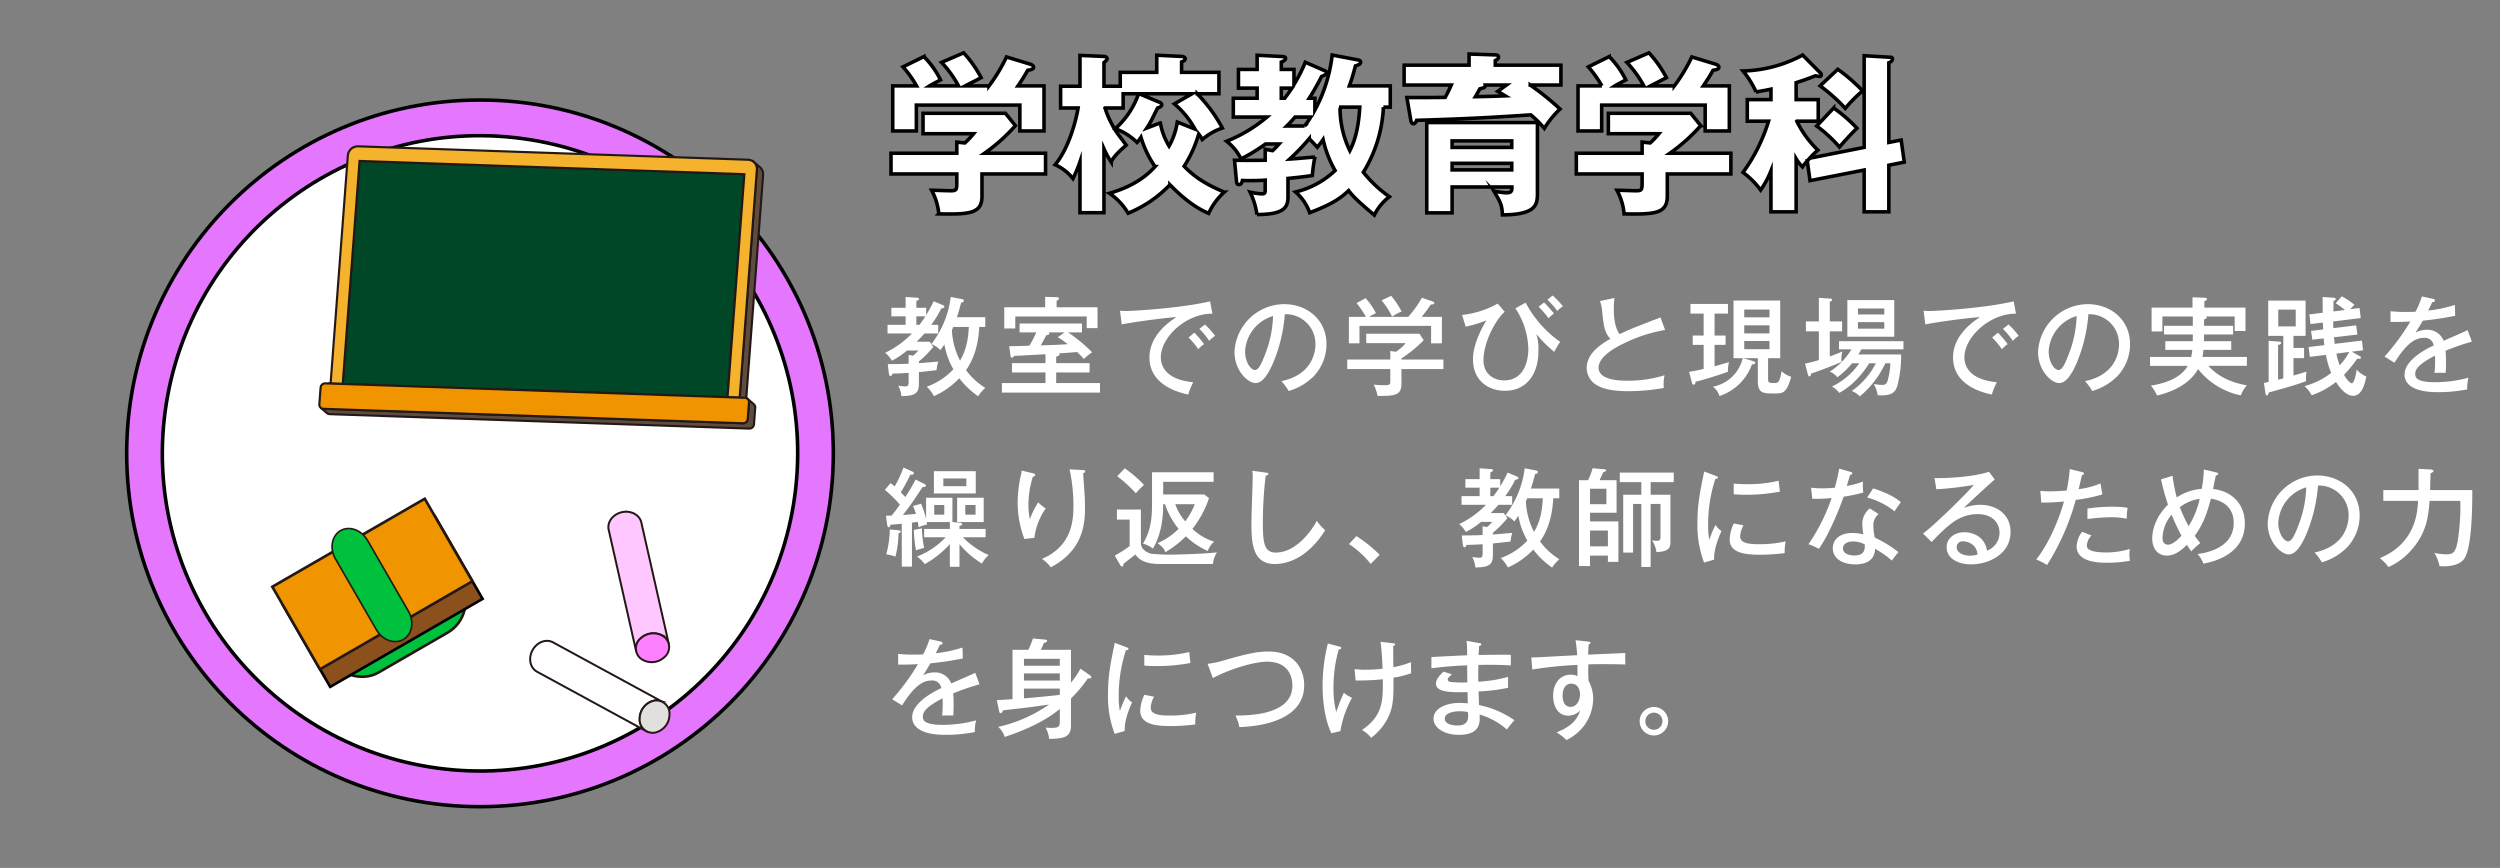
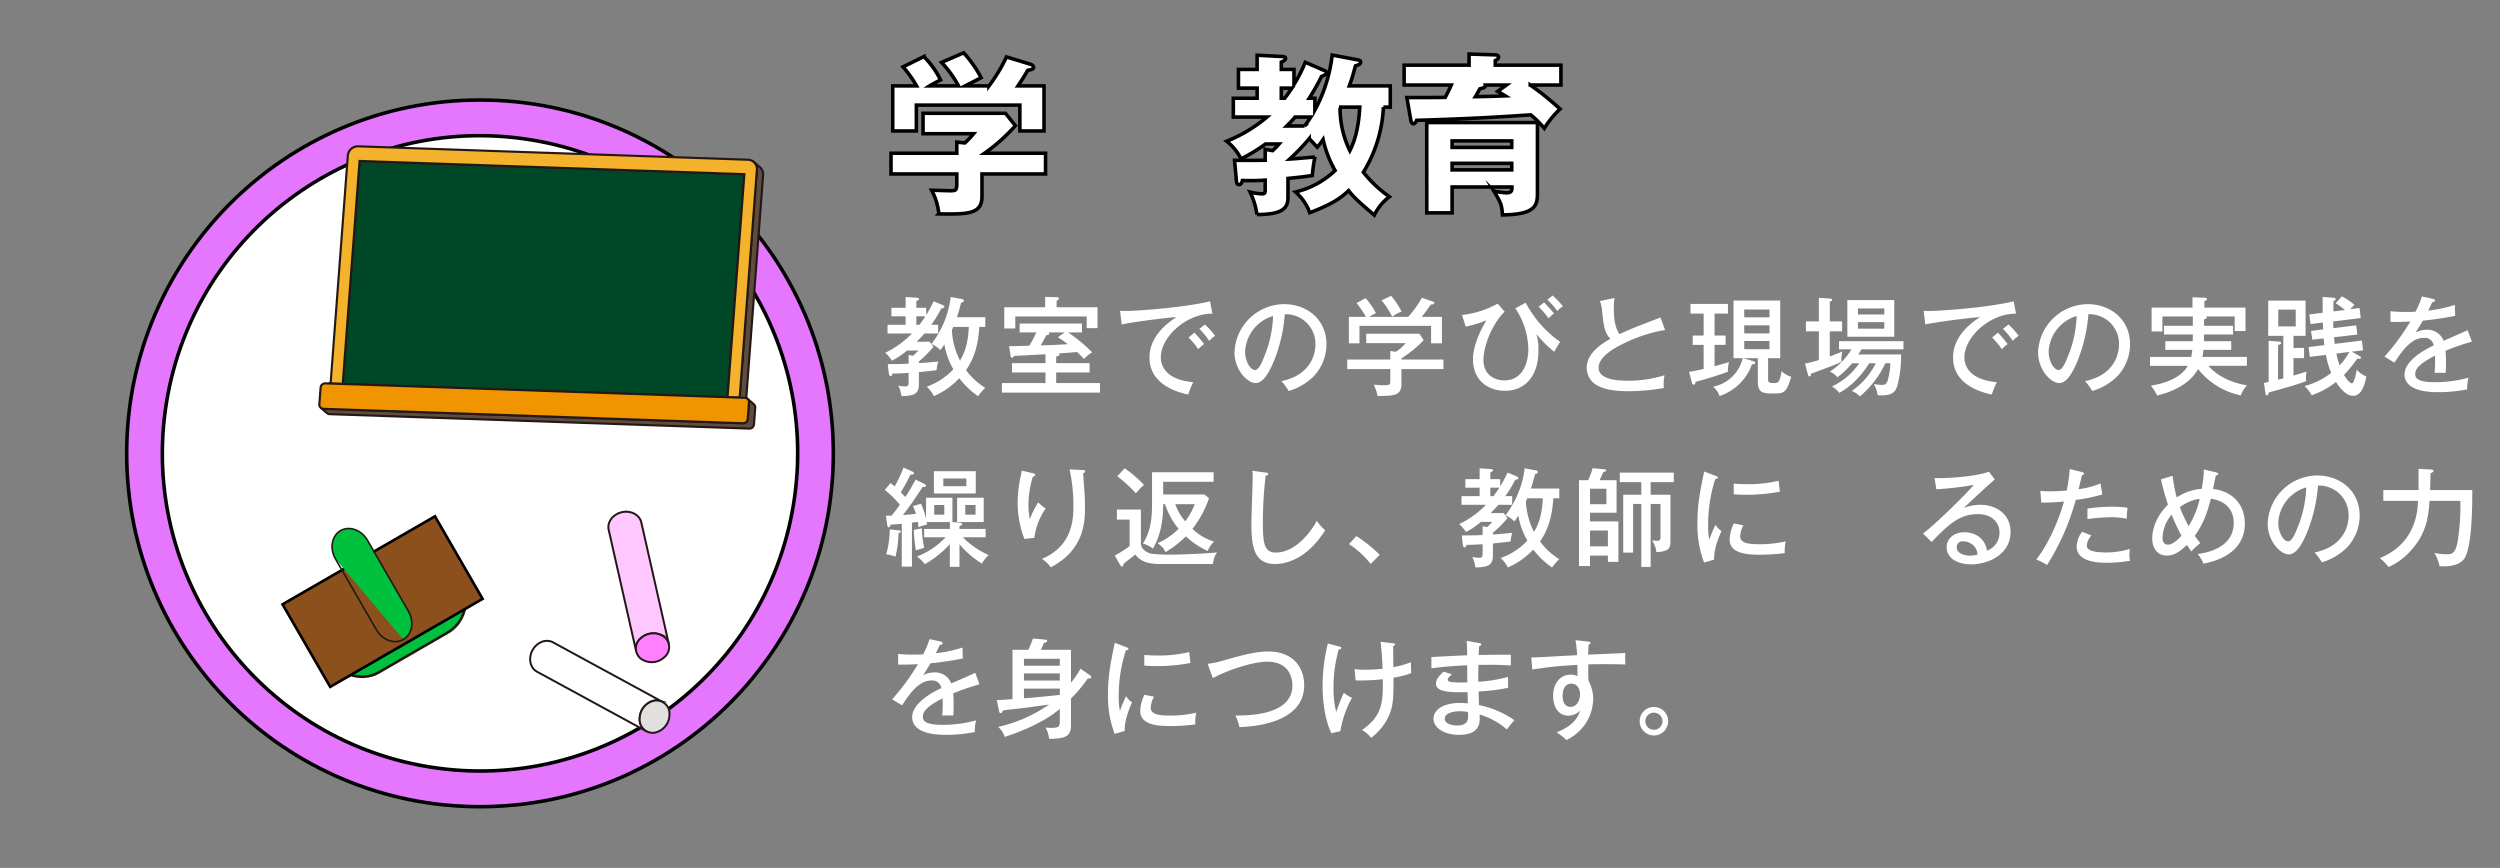
<svg xmlns="http://www.w3.org/2000/svg" width="700.405" height="243.155" viewBox="0 0 700.405 243.155">
  <rect x="0" y="0" width="700.405" height="243.155" fill="#808080" stroke="none" />
  <title>gakubu-kodomo2</title>
  <g id="a1a19c4f-3387-46f5-9614-bf74cc8cff23" data-name="レイヤー 2">
    <g id="ff00648e-c450-45ab-810e-98f045fc93fa" data-name="レイヤー 1">
      <circle cx="134.479" cy="127.012" r="98.988" fill="#e577ff" stroke="#000" stroke-miterlimit="10" />
      <circle cx="134.479" cy="127.012" r="88.988" transform="translate(-12.434 239.409) rotate(-80.782)" fill="#fff" stroke="#000" stroke-miterlimit="10" />
      <path d="M275.115,48.738v6.241c0,4.944-3.648,5.088-12.097,4.944a17.221,17.221,0,0,0-2.017-6.625c.721,0,4.465.144,5.28.144,1.776,0,1.776-.24,1.776-2.688V48.738H249.625V42.931h18.434V39.81l2.257.24a23.078,23.078,0,0,0,2.447-2.592H258.601V31.745h23.091l2.784,3.456a49.766,49.766,0,0,1-8.642,7.73h17.09v5.808Zm-6.576-24.674a30.626,30.626,0,0,0-4.753-6.576L269.978,14.8a32.882,32.882,0,0,1,4.896,6.961c-.672.384-3.84,1.968-4.464,2.304h6.673a46.188,46.188,0,0,0,4.896-8.112l6.77,2.063c.239.097.815.337.815.816,0,.576-.768.72-1.632.864-1.248,2.16-1.584,2.64-2.736,4.368h7.297v12.625h-6.769V29.441H256.729v7.248h-6.624V24.064h6.672a30.344,30.344,0,0,0-3.792-5.328l5.856-2.881a24.836,24.836,0,0,1,4.656,6.529c-2.063,1.103-2.544,1.344-3.072,1.68Z" fill="#fff" stroke="#000" stroke-miterlimit="10" />
-       <path d="M331.755,46.578c3.264,3.408,6.576,5.232,11.232,7.249a18.065,18.065,0,0,0-4.368,5.952c-1.728-.768-5.328-2.352-10.849-8.017a33.996,33.996,0,0,1-11.713,7.969,17.33,17.33,0,0,0-5.232-5.568c2.496-.768,8.448-2.592,12.769-7.488a29.102,29.102,0,0,1-3.937-8.209,10.139,10.139,0,0,1-1.104,1.44,16.515,16.515,0,0,0-6.097-3.841,23.635,23.635,0,0,0,6.528-9.793h-4.32v3.984h-5.088a28.28,28.28,0,0,0,3.12,6.577c.336.576,2.4,3.216,2.832,3.84-3.168,2.688-3.841,3.937-4.225,4.704a26.424,26.424,0,0,1-2.016-3.696V59.588h-6.721V45.33A35.953,35.953,0,0,1,300.6,50.035a13.327,13.327,0,0,0-4.992-3.889c4.08-4.896,6.001-13.153,6.433-15.89H297.144V24.16h5.425V15.52l6.721.288c.336,0,.863.145.863.672,0,.336-.48.721-.863,1.057V24.16h4.56V20.272h10.226V15.472l6.96.336c.721.048,1.009.384,1.009.624,0,.48-.336.624-1.009.912v2.929H341.5v6h-6.096A42.01,42.01,0,0,1,342.46,35.874a16.599,16.599,0,0,0-5.617,3.216,10.481,10.481,0,0,0-1.008-1.536A34.677,34.677,0,0,1,331.755,46.578Zm-6.673-12.145a18.661,18.661,0,0,0,2.448,6.48,19.623,19.623,0,0,0,2.304-6.721l4.945,1.968a24.799,24.799,0,0,0-5.761-7.057l4.944-2.832H319.178l5.473,2.305c.384.143.816.336.816.768s-.384.672-1.151.912c-.288.528-1.488,2.977-1.728,3.457-.432.768-.624,1.151-1.296,2.16Z" fill="#fff" stroke="#000" stroke-miterlimit="10" />
      <path d="M360.841,55.315c0,3.216-1.776,4.752-8.688,4.8a21.207,21.207,0,0,0-1.92-6.288,18.183,18.183,0,0,0,3.312.48c.912,0,.912-.385.912-1.152V50.467a59.85,59.85,0,0,1-6.384.096c-.144.576-.288,1.152-1.009,1.152-.576,0-.624-.624-.672-1.152l-.528-5.664c2.448.048,4.417.048,8.593,0V41.826l2.064.384a21.777,21.777,0,0,0,1.824-1.872h-3.792a50.106,50.106,0,0,1-6.865,4.177,14.179,14.179,0,0,0-4.032-4.944,41.046,41.046,0,0,0,11.281-6.769h-9.409V27.52h6.673v-2.832h-5.232V19.456h5.232V15.472l7.297.384c.191,0,.672.144.672.48,0,.48-.576.816-1.2,1.056V19.456h3.553v4.225a42.361,42.361,0,0,0,3.168-6.24l5.52,2.399a.643.643,0,0,1,.432.576c0,.336-.336.576-1.392,1.009a68.668,68.668,0,0,1-3.456,6.096h1.584v3.312a42.42,42.42,0,0,0,4.849-15.409l7.152,1.344c.672.144.816.336.816.624,0,.48-.336.721-1.44,1.057-.672,2.4-.912,3.408-1.728,5.616H389.5v5.952h-1.92a38.006,38.006,0,0,1-5.616,18.242A34.946,34.946,0,0,0,389.26,55.123a14.229,14.229,0,0,0-4.225,5.137c-5.185-4.368-6.144-5.473-7.201-6.864-2.256,2.16-4.607,3.792-10.896,6.192a13.972,13.972,0,0,0-3.984-5.809,24.192,24.192,0,0,0,11.089-6.001,31.12,31.12,0,0,1-3.36-8.688c-.576.864-1.056,1.44-1.632,2.16-1.296-1.392-1.681-1.824-2.256-2.4a59.125,59.125,0,0,1-5.473,5.713c1.103-.048,5.952-.48,7.057-.576a50.167,50.167,0,0,0-.721,5.184c-1.296.191-2.496.384-6.816.816Zm-.912-27.795c.769-1.008.864-1.151,2.017-2.832h-2.977V27.52Zm5.568,7.777a26.606,26.606,0,0,0,1.728-2.496H362.81a31.71,31.71,0,0,1-2.305,2.496Zm10.129-5.281a.854.854,0,0,1-.191.48A27.306,27.306,0,0,0,378.171,42.21c1.056-2.112,2.399-5.376,2.784-12.193Z" fill="#fff" stroke="#000" stroke-miterlimit="10" />
      <path d="M437.308,18.256v5.568h-8.593a75.357,75.357,0,0,1,8.352,6.721,26.716,26.716,0,0,0-4.416,5.425,26.953,26.953,0,0,0-3.793-3.793c-9.456.625-16.033,1.057-31.971,1.537-.143.432-.48.96-.864.96-.48,0-.672-.528-.768-.96l-1.105-6.385c5.953,0,7.201,0,10.753-.048.769-1.488.961-1.824,1.681-3.457H393.384V18.256h18.193v-3.12l7.345.24c.24,0,.912.048.912.624,0,.479-.48.72-.912.96v1.296Zm-6.577,35.955c0,3.265-.48,5.904-9.792,6.001-.192-2.929-.48-3.408-2.4-6.673a22.022,22.022,0,0,0,3.552.48c1.488,0,1.488-.721,1.488-1.633h-16.753v7.249h-7.104V34.338h31.01ZM406.826,41.298h16.705V39.474H406.826Zm16.705,4.465H406.826v1.824h16.705Zm-7.44-21.939c.096.673-.288.769-1.488,1.057-.672,1.2-.816,1.488-1.248,2.208,4.464-.096,4.944-.096,8.353-.24-.864-.528-1.2-.72-2.112-1.248l2.448-1.776Z" fill="#fff" stroke="#000" stroke-miterlimit="10" />
-       <path d="M467.115,48.738v6.241c0,4.944-3.648,5.088-12.098,4.944a17.218,17.218,0,0,0-2.016-6.625c.72,0,4.464.144,5.28.144,1.776,0,1.776-.24,1.776-2.688V48.738H441.625V42.931h18.434V39.81l2.256.24a22.969,22.969,0,0,0,2.448-2.592H450.601V31.745h23.09l2.784,3.456a49.737,49.737,0,0,1-8.641,7.73h17.09v5.808Zm-6.577-24.674a30.653,30.653,0,0,0-4.752-6.576L461.978,14.8a32.882,32.882,0,0,1,4.896,6.961c-.672.384-3.841,1.968-4.465,2.304h6.673a46.194,46.194,0,0,0,4.896-8.112l6.769,2.063c.24.097.816.337.816.816,0,.576-.768.72-1.633.864-1.248,2.16-1.584,2.64-2.736,4.368h7.297v12.625h-6.769V29.441H448.729v7.248h-6.625V24.064h6.673a30.454,30.454,0,0,0-3.792-5.328l5.856-2.881a24.86,24.86,0,0,1,4.656,6.529c-2.064,1.103-2.544,1.344-3.072,1.68Z" fill="#fff" stroke="#000" stroke-miterlimit="10" />
-       <path d="M522.267,41.298V15.616l7.393.432c.384,0,.528.143.528.48,0,.624-.672.912-1.009,1.056V39.906l3.457-.673.863,6.193-4.32.863V59.348H522.267V47.635L507.098,50.61l-.769-5.52a14.675,14.675,0,0,0-1.344,1.68,12.406,12.406,0,0,1-1.776-2.305V59.348h-7.057V47.875a26.502,26.502,0,0,1-2.88,5.376,23.02,23.02,0,0,0-4.945-4.944,48.298,48.298,0,0,0,7.153-14.354h-5.953V27.905h6.625V24.977c-1.969.432-3.072.576-4.177.768a25.439,25.439,0,0,0-3.648-5.857,36.938,36.938,0,0,0,16.706-4.464l4.992,5.04a.666.666,0,0,1,.24.48.444.444,0,0,1-.433.48c-.239,0-.912-.144-1.199-.192-2.209.864-3.696,1.392-5.425,1.92v4.753h6.192v6.048h-6.001a28.801,28.801,0,0,0,5.905,8.113,28.761,28.761,0,0,0-2.305,2.256Zm-8.545-11.041a41.826,41.826,0,0,1,6.528,5.665c-1.392,1.344-3.408,3.504-4.896,5.28a39.914,39.914,0,0,0-6.384-5.904Zm1.152-10.849a47.928,47.928,0,0,1,6.96,6.049,39.032,39.032,0,0,0-4.848,4.896,48.905,48.905,0,0,0-7.057-6.289Z" fill="#fff" stroke="#000" stroke-miterlimit="10" />
      <path d="M257.443,101.741c1.109-.06,4.738-.39,5.43-.45a11.193,11.193,0,0,0-.48,2.4c-1.201.18-1.59.21-4.949.57v3.27c0,2.73-1.17,3.39-4.891,3.45a8.537,8.537,0,0,0-.9-2.94,10.228,10.228,0,0,0,1.891.21c.719,0,1.02-.06,1.02-1.23v-2.55c-2.549.15-3.33.18-4.529.18-.061.27-.15.69-.541.69-.359,0-.449-.51-.478-.72l-.301-2.61c2.4,0,4.41-.03,5.85-.12v-2.46l1.23.24a13.942,13.942,0,0,0,1.5-1.47h-3.18a21.771,21.771,0,0,1-4.23,2.85,9.203,9.203,0,0,0-1.891-2.22,25.826,25.826,0,0,0,7.5-5.4h-6.84v-2.43h5.07v-2.37h-3.99v-2.4h3.99v-3.03l3.18.21c.18,0,.57.09.57.36,0,.3-.541.48-.75.54v1.92h2.76v2.04c1.109-1.83,1.68-3.03,2.1-3.87l2.49,1.05c.359.15.51.33.51.48,0,.3-.42.42-.9.51a29.319,29.319,0,0,1-2.789,4.56h1.949v2.43h-3.84c-.809.93-1.799,1.92-2.16,2.31h3.631l1.02,1.44a30.922,30.922,0,0,1-4.049,4.08Zm.148-10.74c.84-1.11,1.441-2.01,1.65-2.37h-2.519v2.37Zm11.971-7.2c.33.06.48.27.48.45,0,.33-.33.45-.781.57-.57,2.19-.869,3.18-1.17,4.05h7.949v2.73h-1.68c-.18,3.09-.779,7.98-3.719,12.089a19.306,19.306,0,0,0,5.399,4.98,12.17,12.17,0,0,0-2.01,2.34,23.697,23.697,0,0,1-5.279-5.04,21.684,21.684,0,0,1-7.109,5.01,9.651,9.651,0,0,0-2.01-2.64,18.701,18.701,0,0,0,7.469-4.89,20.81,20.81,0,0,1-2.519-6.96c-.391.6-.721,1.05-1.109,1.59a8.419,8.419,0,0,0-2.519-1.71,26.798,26.798,0,0,0,5.398-13.169Zm-2.49,7.8c-.121.27-.18.45-.391.9a20.879,20.879,0,0,0,2.281,8.52c1.02-1.74,2.25-4.29,2.459-9.419Z" fill="#fff" />
      <path d="M295.904,101.741h9.359v2.61h-9.359v2.97h12.27v2.67H280.695v-2.67h12.209v-2.97h-9.389v-2.61h9.389v-2.49c-5.76.3-6.389.36-8.76.45-.27.36-.359.51-.6.51-.301,0-.391-.3-.449-.63l-.361-2.58c2.311-.03,4.891-.12,5.641-.15a27.659,27.659,0,0,0,1.949-3.72h-4.68v-2.49h17.49v2.49h-3.9a42.724,42.724,0,0,1,6.75,5.58,12.106,12.106,0,0,0-2.31,1.86c-.539-.6-1.049-1.14-1.92-1.95-2.94.24-3.27.27-5.1.39.119.09.18.12.18.24,0,.42-.539.57-.93.63Zm11.58-15.66v5.85h-3.031v-3.27H284.445v3.36h-3.09v-5.94h11.459v-2.91l3.391.09a.427.427,0,0,1,.449.39c0,.3-.15.36-.631.6v1.83Zm-9.24,7.05h-4.529a.434.434,0,0,1,.27.36c0,.3-.57.39-.84.42-.57,1.08-1.051,1.98-1.59,2.85,3.6-.09,5.219-.18,7.59-.33a25.288,25.288,0,0,0-2.791-1.95Z" fill="#fff" />
      <path d="M339.675,87.881c-7.379-.06-14.459,6.57-14.459,12.24,0,1.83.84,6.21,9.09,6.96a20.692,20.692,0,0,0-1.41,3.45c-4.711-.96-10.859-3.66-10.859-10.38,0-6.33,5.76-10.139,7.559-11.31-3.539.21-13.559,1.59-15.328,2.07l-.48-3.84c.57.03,1.051.06,1.709.06,1.56,0,14.881-.691,23.52-2.7Zm-5.07,5.31a31.292,31.292,0,0,1,2.731,3.21,9.321,9.321,0,0,0-1.619,1.44,20.67,20.67,0,0,0-2.731-3.27Zm2.971-2.28a21.413,21.413,0,0,1,2.85,3.18,8.307,8.307,0,0,0-1.65,1.41,20.589,20.589,0,0,0-2.76-3.36Z" fill="#fff" />
      <path d="M358.998,106.781c8.94-1.86,9.541-8.55,9.541-10.29a8.309,8.309,0,0,0-8.58-8.459,44.121,44.121,0,0,1-3.301,13.709c-1.619,3.689-3.18,5.58-4.889,5.58-2.25,0-5.91-3.6-5.91-8.669a14.023,14.023,0,0,1,13.889-13.44c6.33,0,11.881,4.23,11.881,11.25a13.068,13.068,0,0,1-3.51,8.879,16.407,16.407,0,0,1-7.08,4.2A15.186,15.186,0,0,0,358.998,106.781Zm-10.17-8.34c0,3,1.592,5.22,2.762,5.22,1.139,0,2.01-2.28,2.789-4.23a31.679,31.679,0,0,0,2.279-10.89A10.928,10.928,0,0,0,348.828,98.441Z" fill="#fff" />
      <path d="M404.39,100.721v2.67H392.63v4.2c0,3.18-1.949,3.36-6.689,3.33a11.898,11.898,0,0,0-1.08-3.15c.359.03,1.98.15,2.31.15,1.498,0,1.68,0,1.978-.18.361-.18.361-.33.361-1.62v-2.73H377.451v-2.67h12.061v-2.4l1.529.24a10.412,10.412,0,0,0,2.76-2.43h-11.039v-2.64h14.908l1.201,1.83a37.152,37.152,0,0,1-6.24,5.1v.3Zm-9.869-11.939a29.389,29.389,0,0,0,3.84-5.37l3.09,1.08c.209.09.389.18.389.39,0,.39-.51.42-.99.45-1.26,1.83-1.619,2.28-2.549,3.45h5.67v7.41h-3.031v-4.89H380.871v4.89H377.9v-7.41h4.801a29.756,29.756,0,0,0-2.641-3.87l2.522-1.38a19.252,19.252,0,0,1,2.908,4.2,17.731,17.731,0,0,0-1.92,1.05Zm-4.771-5.91a24.479,24.479,0,0,1,2.941,4.41,11.257,11.257,0,0,0-2.67,1.44,20.305,20.305,0,0,0-2.971-4.56Z" fill="#fff" />
      <path d="M421.552,87.342c-2.82,2.58-5.94,8.79-5.94,13.589,0,3.96,3.029,5.64,5.76,5.64,6.449,0,6.811-7.2,6.811-8.669a21.292,21.292,0,0,0-3.631-11.52l2.881-1.59a31.065,31.065,0,0,0,9.658,10.98c-.389.6-1.289,2.07-1.65,2.82a37.737,37.737,0,0,1-5.01-5.01,14.206,14.206,0,0,1,.57,4.83c0,6.45-3.359,11.069-9.359,11.069-4.68,0-8.969-2.85-8.969-8.85,0-3.749,2.129-8.249,3.779-10.889a33.571,33.571,0,0,1-5.82,1.77l-1.02-3.27a26.655,26.655,0,0,0,9.99-3.18Zm11.039-2.61a34.012,34.012,0,0,1,2.76,3.09,10.585,10.585,0,0,0-1.5,1.35,25.978,25.978,0,0,0-2.789-3.24Zm2.4-1.95a27.327,27.327,0,0,1,2.881,3.03,8.211,8.211,0,0,0-1.59,1.32,20.38,20.38,0,0,0-2.762-3.15Z" fill="#fff" />
      <path d="M466.494,92.441a42.11,42.11,0,0,0-11.639,3.81c-3.15,1.5-6.99,3.93-6.99,6.78,0,3.63,6.391,3.63,8.4,3.63a34.211,34.211,0,0,0,10.078-1.53,12.146,12.146,0,0,0-.209,3.57,59.323,59.323,0,0,1-9.779.9c-5.31,0-7.41-.87-8.699-1.53a5.604,5.604,0,0,1-3.121-4.95c0-3.15,2.221-5.73,6.631-8.19-1.682-1.77-1.891-3.72-2.311-7.799a10.659,10.659,0,0,0-.6-2.79l4.049-.87c-.119,1.29-.18,2.04-.18,2.91,0,2.16.18,5.25,1.619,7.23,1.471-.72,3.541-1.59,4.83-2.1,1.051-.42,6.27-2.43,6.631-2.58Z" fill="#fff" />
      <path d="M480.355,94.001h3.09v2.61h-3.09v6c.691-.18,3.09-.87,4.051-1.17a8.617,8.617,0,0,0-.301,2.7c-2.549.99-7.738,2.52-9.088,2.82-.031.33-.06.809-.512.809-.299,0-.42-.3-.478-.51l-.81-3.09c1.17-.18,2.039-.33,4.08-.81V96.611h-3.06v-2.61h3.06v-6.15h-3.689v-2.7h10.498v2.7h-3.75Zm10.83,7.169c.211.06.57.18.57.48,0,.36-.449.42-.93.45a14.489,14.489,0,0,1-9.09,8.85,5.121,5.121,0,0,0-1.83-2.61,10.63,10.63,0,0,0,8.34-7.98h-2.58V84.192h13.08v16.169h-3.391v5.73c0,.93.031,1.23,1.621,1.23,1.08,0,1.619,0,2.158-3.33a6.504,6.504,0,0,0,2.701,1.56c-1.32,4.68-2.311,4.68-4.74,4.68-3.09,0-4.619,0-4.619-3.48v-6.39h-4.019Zm4.561-12.27v-2.19h-7.08v2.19Zm-7.08,2.25v2.25h7.08v-2.25Zm0,4.38v2.31h7.08v-2.31Z" fill="#fff" />
      <path d="M516.087,90.041v2.79h-3.449v7.049c2.34-.9,2.52-.96,3.539-1.44a7.816,7.816,0,0,0-.299,2.22,4.731,4.731,0,0,0,.059.72c-2.52,1.14-7.649,3-8.549,3.3-.029.33-.06.78-.48.78-.27,0-.359-.39-.449-.69l-.75-2.91a33.252,33.252,0,0,0,3.869-.99V92.832h-3.629v-2.79h3.629v-6.6l3.09.21c.272.03.631.09.631.33,0,.27-.27.39-.66.57v5.49Zm2.791,11.73a22.946,22.946,0,0,1-4.111,3.93,5.566,5.566,0,0,0-2.129-1.59,18.764,18.764,0,0,0,6.061-6.24h-3.481v-2.28h18.059v2.28H521.488c-.24.48-.631,1.05-.869,1.44h11.998a32.69,32.69,0,0,1-1.08,8.88c-.51,1.44-1.17,2.58-4.469,2.58-.361,0-.631-.03-1.02-.06a9.07,9.07,0,0,0-1.08-3.15,10.534,10.534,0,0,0,2.309.27c.691,0,1.291-.03,1.65-1.5a21.733,21.733,0,0,0,.689-4.56h-1.41a26.895,26.895,0,0,1-7.139,9.27,6.58,6.58,0,0,0-2.279-1.5,20.872,20.872,0,0,0,6.748-7.77h-1.859a26.28,26.28,0,0,1-4.529,5.52,20.145,20.145,0,0,1-3.869,2.79,6.271,6.271,0,0,0-2.041-1.8,19.138,19.138,0,0,0,7.65-6.51Zm11.818-7.44H517.558V84.072h13.139Zm-2.789-6.239v-1.68h-7.381v1.68Zm-7.381,2.16v1.83h7.381v-1.83Z" fill="#fff" />
      <path d="M564.81,87.881c-7.381-.06-14.461,6.57-14.461,12.24,0,1.83.84,6.21,9.09,6.96a21.022,21.022,0,0,0-1.41,3.45c-4.709-.96-10.859-3.66-10.859-10.38,0-6.33,5.76-10.139,7.561-11.31-3.541.21-13.56,1.59-15.33,2.07l-.48-3.84c.57.03,1.051.06,1.711.06,1.561,0,14.879-.691,23.52-2.7Zm-5.07,5.31a31.79,31.79,0,0,1,2.731,3.21,9.277,9.277,0,0,0-1.621,1.44,20.67,20.67,0,0,0-2.731-3.27Zm2.969-2.28a21.43,21.43,0,0,1,2.852,3.18,8.249,8.249,0,0,0-1.65,1.41,20.584,20.584,0,0,0-2.76-3.36Z" fill="#fff" />
      <path d="M584.132,106.781c8.939-1.86,9.539-8.55,9.539-10.29a8.307,8.307,0,0,0-8.58-8.459,44.167,44.167,0,0,1-3.299,13.709c-1.621,3.689-3.18,5.58-4.891,5.58-2.25,0-5.91-3.6-5.91-8.669a14.025,14.025,0,0,1,13.891-13.44c6.33,0,11.879,4.23,11.879,11.25a13.058,13.058,0,0,1-3.51,8.879,16.395,16.395,0,0,1-7.08,4.2A15.196,15.196,0,0,0,584.132,106.781Zm-10.17-8.34c0,3,1.59,5.22,2.76,5.22,1.141,0,2.01-2.28,2.789-4.23a31.725,31.725,0,0,0,2.281-10.89A10.928,10.928,0,0,0,573.962,98.441Z" fill="#fff" />
      <path d="M617.494,91.271h8.131v2.43h-8.131c0,.57,0,1.2-.029,1.89h7.648v2.43h-7.799a13.139,13.139,0,0,1-.27,1.98h12.449v2.49H618.724c2.67,3.09,6.75,4.8,10.77,5.46a9.346,9.346,0,0,0-1.711,2.82,20.521,20.521,0,0,1-11.969-7.379c-2.31,4.2-7.26,6.45-11.49,7.41a11.312,11.312,0,0,0-1.738-2.76c4.59-.75,8.488-2.34,10.35-5.549h-10.59v-2.49H613.894c.18-.87.24-1.47.301-1.98h-7.561v-2.43h7.68c.029-.57.029-.99.029-1.89h-8.068v-2.43h8.068v-2.61h-8.52v4.2h-3.029V86.172h11.459v-2.88l3.361.12c.27,0,.689.03.689.39s-.48.48-.721.54v1.83h11.52v6.569h-3.029V88.662h-8.039c.059.03.24.15.24.3,0,.27-.391.39-.781.51Z" fill="#fff" />
      <path d="M634.267,107.291c.869-.18.99-.21,1.32-.3v-11.52l2.879.24c.301.03.631.03.631.36,0,.3-.33.45-.871.6v9.719c.211-.06,1.26-.33,1.471-.36V94.091h-4.23v-9.87H645.937v9.87h-3.391v3.39h2.971v2.85h-2.971v4.89c1.561-.45,2.67-.809,3.66-1.11a10.276,10.276,0,0,0-.121,2.67c-2.549.96-5.248,1.74-10.469,3.18-.119.51-.211.81-.539.81-.24,0-.33-.24-.361-.42Zm4.02-20.549v4.71h4.891V86.742ZM661.236,99.851a.408.408,0,0,1,.209.33c0,.27-.238.36-.539.36a1.521,1.521,0,0,1-.48-.09,35.311,35.311,0,0,1-3.719,4.56c.809,1.47,1.77,2.37,2.189,2.37.719,0,1.23-2.97,1.35-3.81a8.017,8.017,0,0,0,2.699,1.92c-.539,2.91-1.559,5.4-3.689,5.4-2.34,0-4.32-3.12-4.799-3.87a23.432,23.432,0,0,1-6.811,3.72,9.905,9.905,0,0,0-2.01-2.58,20.503,20.503,0,0,0,7.471-3.69,24.276,24.276,0,0,1-1.471-5.04l-4.529.54-.33-2.76,4.41-.51c-.031-.27-.121-1.29-.182-1.89l-3.18.36-.359-2.46,3.391-.42c-.061-1.02-.061-1.44-.092-1.92l-3.449.42-.33-2.7,3.75-.48c0-.69-.029-3.78-.029-4.41l3.059.21c.301.03.602.09.602.39,0,.24-.121.33-.631.54v2.91l3.211-.42a27.954,27.954,0,0,0-2.58-1.89l1.738-1.92a23.258,23.258,0,0,1,3.541,2.37,17.017,17.017,0,0,0-1.201,1.23l2.611-.33.33,2.82-7.68.93a12.453,12.453,0,0,0,.029,1.89l6.359-.78.361,2.58-6.57.75c.119,1.08.18,1.5.209,1.86l7.621-.93.33,2.73-3.18.39Zm-6.66-.78a20.916,20.916,0,0,0,.9,3.269,16.299,16.299,0,0,0,2.699-3.749Z" fill="#fff" />
      <path d="M681.548,83.712c.18.03.629.12.629.51,0,.09-.029.42-.779.45-.24.54-.48,1.05-1.109,2.34a37.914,37.914,0,0,0,7.469-1.59l.09,3.06c-3.75.75-7.139,1.17-9.059,1.35-.99,1.68-1.41,2.37-2.07,3.36a6.74,6.74,0,0,1,3.18-.81,4.847,4.847,0,0,1,4.711,3.09c2.25-.99,5.818-2.52,6.719-2.97l1.199,3.21a68.549,68.549,0,0,0-7.379,2.55,30.072,30.072,0,0,1,.121,3.21c0,1.41-.031,2.19-.092,2.999-.51-.03-2.01-.059-3.119,0a31.697,31.697,0,0,0,.119-4.83c-4.889,2.55-5.519,3.93-5.519,5.13,0,.93.211,2.31,5.641,2.31a35.953,35.953,0,0,0,9.27-1.26,12.627,12.627,0,0,0-.359,3.27,42.117,42.117,0,0,1-8.281.78c-6.838,0-9.27-2.28-9.27-4.92,0-3.959,5.67-7.019,8.16-8.16a2.5,2.5,0,0,0-2.82-2.13c-2.219,0-4.738,1.41-8.158,6.96l-2.791-1.71a62.263,62.263,0,0,0,7.231-9.84c-2.43.12-3.18.15-5.551.12v-3a38.948,38.948,0,0,0,4.201.21c1.199,0,2.19-.03,2.789-.06a23.88,23.88,0,0,0,1.801-4.29Z" fill="#fff" />
      <path d="M258.912,150.52v-2.34h7.199v-1.92h-6.479a6.397,6.397,0,0,1,.09.69,11.351,11.351,0,0,0-2.371.78c-.119-.9-.148-1.08-.238-1.53-.51.09-1.111.15-1.621.21v12.33h-2.85V146.741c-1.59.15-2.25.18-3.15.27-.148.51-.209.72-.478.72-.182,0-.361-.15-.42-.48l-.391-2.76c1.02-.03,1.199-.03,1.619-.06.631-.75,1.291-1.65,2.281-3.03a28.348,28.348,0,0,0-4.201-4.14l1.59-1.92c.451.36.75.57,1.17.93a35.911,35.911,0,0,0,2.461-5.28l2.609,1.17a.456.456,0,0,1,.301.39c0,.51-.631.42-.961.39a53.338,53.338,0,0,1-2.699,4.98c.209.21,1.08,1.14,1.26,1.32a48.383,48.383,0,0,0,2.879-4.89l2.58,1.29a.465.465,0,0,1,.301.39c0,.36-.24.39-.93.42-.451.69-2.461,3.72-2.881,4.32-.93,1.32-1.799,2.46-2.609,3.51,1.051-.06,2.43-.18,3.66-.33-.061-.15-.359-1.11-.84-2.19l2.25-.63a23.774,23.774,0,0,1,1.41,4.26v-5.94h7.379v6.81l2.01.18c.541.06.721.15.721.42,0,.36-.451.42-.75.45v.87H276.13v2.34h-6.359a22.471,22.471,0,0,0,7.231,4.98,8.101,8.101,0,0,0-1.891,2.4,25.793,25.793,0,0,1-6.299-5.43v6.33h-2.701v-6.36a27.864,27.864,0,0,1-7.019,5.61,9.734,9.734,0,0,0-2.19-2.13,21.655,21.655,0,0,0,8.039-5.4Zm-7.109-1.95c.301.03.539.09.539.36,0,.3-.389.39-.6.42a30.28,30.28,0,0,1-.869,6.6,9.721,9.721,0,0,0-2.58-.63,28.236,28.236,0,0,0,.99-6.99Zm6.48-.54a31.567,31.567,0,0,0,.629,5.49c-.9.21-1.049.27-2.309.66a39.226,39.226,0,0,1-.57-5.73Zm15.088-16.02v6.24H261.642v-6.24Zm-11.639,9.48v2.7h2.82v-2.7Zm2.551-7.44v2.16h6.449v-2.16Zm11.309,12.21h-7.44v-6.81h7.44Zm-5.16-4.77v2.7h2.881v-2.7Z" fill="#fff" />
      <path d="M289.244,132.551c.451.12.781.18.781.51,0,.3-.33.39-.66.51a26.352,26.352,0,0,0-1.23,7.89,18.749,18.749,0,0,0,.391,3.99,24.549,24.549,0,0,1,2.34-4.71,11.472,11.472,0,0,0,2.1,1.71,18.453,18.453,0,0,0-3.18,8.22l-2.791.33a28.766,28.766,0,0,1-1.889-10.29,36.407,36.407,0,0,1,.93-7.68,6.583,6.583,0,0,0,.209-1.2Zm14.039-.87c.391.03.75.03.75.39,0,.33-.359.42-.568.48.029.9.33,4.92.389,5.73.06,1.11.121,2.43.121,3.93,0,4.59-.51,11.969-9.6,16.739a8.829,8.829,0,0,0-2.461-2.37c8.311-3.54,8.82-10.56,8.82-14.819a47.938,47.938,0,0,0-1.08-10.259Z" fill="#fff" />
      <path d="M319.636,142.751V152.17c0,2.01,2.221,2.82,2.971,2.97a45.964,45.964,0,0,0,5.85.24c1.619,0,9-.21,12.51-.63a6.695,6.695,0,0,0-1.141,3.269H325.216c-4.051,0-5.82-.93-7.141-2.67-.898.75-2.398,1.86-3.299,2.61-.06.48-.121.75-.451.75-.209,0-.33-.12-.568-.54l-1.441-2.52a35.146,35.146,0,0,0,4.17-2.64v-7.44h-3.568v-2.82Zm-4.529-11.55a35.451,35.451,0,0,1,5.398,4.65,25.657,25.657,0,0,0-2.279,2.34,39.229,39.229,0,0,0-5.219-4.769Zm10.77,10.05c0,4.35-.66,8.73-2.881,12.449a7.151,7.151,0,0,0-2.789-1.38c2.01-3.3,2.549-6.51,2.549-11.069v-8.94h17.25v2.67H325.876v3.54h11.52l1.32,1.05a28.841,28.841,0,0,1-4.65,8.61,15.505,15.505,0,0,0,6.09,3.57,6.486,6.486,0,0,0-1.801,2.61,21.717,21.717,0,0,1-6.119-4.11,27.797,27.797,0,0,1-5.731,4.44c-.449-1.11-.809-1.44-2.189-2.52a18.753,18.753,0,0,0,5.881-4.02,21.475,21.475,0,0,1-3.811-6.899Zm3.389,0a14.785,14.785,0,0,0,2.791,4.8,19.172,19.172,0,0,0,2.67-4.8Z" fill="#fff" />
      <path d="M354.619,132.401c.449.06.719.09.719.39s-.449.45-.75.51a111.164,111.164,0,0,0-.779,13.259c0,5.58.391,8.25,3.631,8.25,5.998,0,10.559-6.96,11.459-8.91a13.824,13.824,0,0,0,2.369,2.64c-4.92,7.86-10.68,9.479-14.1,9.479-6.299,0-6.568-5.97-6.568-11.489,0-2.04.359-11.07.359-12.93a12.048,12.048,0,0,0-.09-1.71Z" fill="#fff" />
      <path d="M380.001,150.19a38.144,38.144,0,0,1,6.539,5.25l-2.52,2.55a25.326,25.326,0,0,0-6.09-5.55Z" fill="#fff" />
      <path d="M418.253,149.741c1.109-.06,4.738-.39,5.43-.45a11.19,11.19,0,0,0-.48,2.4c-1.201.18-1.59.21-4.949.57v3.27c0,2.73-1.17,3.39-4.891,3.45a8.534,8.534,0,0,0-.9-2.94,10.251,10.251,0,0,0,1.891.21c.719,0,1.02-.059,1.02-1.23v-2.55c-2.549.15-3.33.18-4.529.18-.06.27-.15.69-.541.69-.359,0-.449-.51-.478-.72l-.301-2.61c2.4,0,4.41-.03,5.85-.12v-2.46l1.23.24a13.951,13.951,0,0,0,1.5-1.47h-3.18a21.799,21.799,0,0,1-4.231,2.85,9.193,9.193,0,0,0-1.891-2.22,25.829,25.829,0,0,0,7.5-5.4h-6.84v-2.43h5.07v-2.37h-3.99v-2.4h3.99v-3.03l3.18.21c.18,0,.57.09.57.36,0,.3-.541.48-.75.54v1.92h2.76v2.04c1.109-1.83,1.68-3.03,2.1-3.87l2.49,1.05c.359.15.51.33.51.48,0,.3-.42.42-.9.51a29.321,29.321,0,0,1-2.789,4.56h1.949v2.43h-3.84c-.809.93-1.799,1.92-2.16,2.31h3.631l1.02,1.44a30.928,30.928,0,0,1-4.049,4.08Zm.148-10.74c.84-1.11,1.441-2.01,1.65-2.37h-2.52v2.37Zm11.971-7.2c.33.06.48.27.48.45,0,.33-.33.45-.781.57-.57,2.19-.869,3.18-1.17,4.05h7.949v2.73h-1.68c-.18,3.09-.779,7.98-3.719,12.089a19.307,19.307,0,0,0,5.398,4.98,12.171,12.171,0,0,0-2.01,2.34,23.697,23.697,0,0,1-5.279-5.04,21.685,21.685,0,0,1-7.109,5.01,9.651,9.651,0,0,0-2.01-2.64,18.7,18.7,0,0,0,7.469-4.89,20.804,20.804,0,0,1-2.52-6.959c-.391.6-.721,1.05-1.109,1.59a8.421,8.421,0,0,0-2.52-1.71,26.798,26.798,0,0,0,5.399-13.169Zm-2.49,7.8c-.121.27-.18.45-.391.9a20.881,20.881,0,0,0,2.281,8.52c1.02-1.74,2.25-4.29,2.459-9.419Z" fill="#fff" />
      <path d="M445.464,155.65v2.94h-3.09V134.531h2.551a18.771,18.771,0,0,0,1.26-3.36l3.269.3c.211.03.541.06.541.3,0,.27-.42.39-.811.51-.6,1.32-.81,1.74-1.051,2.25h4.77v9.12h-7.44v2.43h7.951v11.34h-2.941v-1.77Zm0-14.399h4.59v-4.32h-4.59Zm5.01,11.819v-4.44h-5.01v4.44Zm11.971-14.459h5.549V151.63c0,1.83-.299,2.85-3.93,3.06a7.547,7.547,0,0,0-1.23-3.3,9.929,9.929,0,0,0,1.32.12c.689,0,1.051-.12,1.051-.96v-9.359h-2.76V158.83h-2.611V141.191h-2.309v13.62h-2.76v-16.2h5.068v-3.54h-6.029v-2.67h15.119v2.67h-6.479Z" fill="#fff" />
      <path d="M480.626,133.301c.42.15.66.24.66.51,0,.3-.361.33-.721.36a41.579,41.579,0,0,0-2.01,12.96,20.096,20.096,0,0,0,.33,4.08,33.049,33.049,0,0,1,1.74-4.17,5.245,5.245,0,0,0,1.68,1.74c-.391.84-2.221,4.769-2.07,8.009l-2.82.81a29.49,29.49,0,0,1-1.859-11.129c0-5.25.721-8.7,1.891-14.37Zm7.83,13.889a6.816,6.816,0,0,0-.932,3.06c0,1.86,2.16,2.22,5.34,2.22a31.221,31.221,0,0,0,7.41-.81,14.642,14.642,0,0,0-.27,3.3,54.96,54.96,0,0,1-7.051.45c-3.658,0-8.369-.36-8.369-4.26a10.897,10.897,0,0,1,1.17-4.5Zm-2.731-11.699c.811.06,1.709.15,3.24.15a36.241,36.241,0,0,0,9.328-.96c.09.6.301,2.64.361,3.06a50.087,50.087,0,0,1-9.721.87c-1.469,0-2.43-.09-3.209-.12Z" fill="#fff" />
-       <path d="M507.388,136.631a26.335,26.335,0,0,0,3.18.18,32.077,32.077,0,0,0,3.481-.18c.779-2.88,1.02-4.29,1.23-5.34l3.238.93c.272.09.42.15.42.39,0,.33-.27.36-.6.39-.15.48-.81,2.7-.93,3.15a25.805,25.805,0,0,0,4.529-1.23,15.323,15.323,0,0,0,.09,3.06,42.316,42.316,0,0,1-5.519,1.17c-1.049,3.12-4.02,10.53-6.93,14.609a19.116,19.116,0,0,0-2.91-1.29,53.551,53.551,0,0,0,6.481-12.929,53.273,53.273,0,0,1-5.4.21Zm18.93,7.38a3.896,3.896,0,0,0-1.471,3.12,16.201,16.201,0,0,0,.391,3.48,33.595,33.595,0,0,1,6.629,4.08,26.433,26.433,0,0,0-1.83,2.37,26.572,26.572,0,0,0-4.709-3.3c-.121,4.35-4.529,4.35-5.58,4.35-3.42,0-6.269-1.56-6.269-4.5,0-2.19,1.65-4.29,5.519-4.29a13.067,13.067,0,0,1,3.029.39,29.78,29.78,0,0,1-.299-3.12,5.808,5.808,0,0,1,2.1-4.17Zm-7.17,7.68c-1.471,0-2.82.63-2.82,1.92,0,2.01,3,2.01,3.18,2.01,3,0,2.971-1.86,2.939-3.09A7.177,7.177,0,0,0,519.148,151.69Zm5.639-14.879c4.621,1.53,6.361,2.73,7.771,3.87-1.022,1.44-1.32,1.86-1.772,2.58a20.68,20.68,0,0,0-7.68-3.87Z" fill="#fff" />
      <path d="M558.869,134.321c-1.078.87-7.709,6.99-8.668,7.98a12.901,12.901,0,0,1,4.649-.87c4.291,0,8.43,2.52,8.43,7.59,0,6.36-6.33,9.09-11.01,9.09-3.869,0-6.898-1.74-6.898-4.8,0-2.43,2.07-4.2,5.01-4.2.359,0,5.43,0,6.299,5.16a5.335,5.335,0,0,0,3.51-4.98c0-2.94-2.129-5.25-6.119-5.25-5.039,0-8.16,2.85-12.9,7.8l-2.43-2.37c2.971-2.07,12.93-11.88,14.221-13.62a92.628,92.628,0,0,1-10.471,1.23l-.51-3.15c2.82.12,11.01-.27,15.24-1.77ZM552.81,152.74a4.405,4.405,0,0,0-2.76-1.08,1.637,1.637,0,0,0-1.859,1.65c0,1.86,2.459,2.37,3.658,2.37a7.977,7.977,0,0,0,2.16-.3A3.731,3.731,0,0,0,552.81,152.74Z" fill="#fff" />
      <path d="M583.292,132.251c.389.09.57.24.57.42,0,.36-.42.42-.57.45-.15.6-.81,3.36-.93,3.93a23.518,23.518,0,0,0,6.119-1.62l.51,3.09a45.868,45.868,0,0,1-7.439,1.53,67.454,67.454,0,0,1-8.039,18.239,23.779,23.779,0,0,0-3.031-1.56c1.801-2.19,5.371-7.86,7.769-16.23a55.096,55.096,0,0,1-6.359.3l-.27-3.269c.721.059,1.5.12,2.67.12,2.01,0,3.75-.15,4.709-.21a48.916,48.916,0,0,0,.871-6.03Zm2.639,17.76a4.695,4.695,0,0,0-1.289,2.82c0,1.2,1.41,1.95,5.67,1.95a23.219,23.219,0,0,0,6.389-.99,12.299,12.299,0,0,0-.119,1.65,7.006,7.006,0,0,0,.18,1.65,35.641,35.641,0,0,1-6.389.57c-1.951,0-8.58,0-8.58-4.59a7.211,7.211,0,0,1,1.529-4.08Zm-1.109-7.53a46.354,46.354,0,0,1,6.869-.51,26.13,26.13,0,0,1,4.381.3,20.278,20.278,0,0,0-.24,3.06,21.009,21.009,0,0,0-4.471-.42,50.769,50.769,0,0,0-6.539.51Z" fill="#fff" />
      <path d="M608.675,133.301a41.952,41.952,0,0,0,1.17,6.06,14.452,14.452,0,0,1,6.988-2.4,34.186,34.186,0,0,0,.6-5.43l3.451.81c.209.06.57.15.57.45,0,.39-.48.39-.66.39-.121.54-.66,3.21-.781,3.81,5.971.72,8.91,4.859,8.91,9.659,0,7.44-6.51,10.35-11.609,11.25a9.419,9.419,0,0,0-1.619-2.7c2.158-.24,10.109-1.59,10.109-8.669,0-3.96-2.49-6.24-6.391-6.81-1.35,5.04-2.4,7.38-4.529,10.41.84,1.14,1.17,1.53,1.561,2.01a24.166,24.166,0,0,0-2.551,2.34c-.359-.54-.449-.66-1.199-1.83-2.522,2.49-4.141,3-5.67,3-2.461,0-4.051-1.92-4.051-4.8,0-1.71.51-5.58,4.41-9.48a64.945,64.945,0,0,1-1.949-7.08Zm-.271,10.89a10.554,10.554,0,0,0-2.549,6.45c0,.42.059,1.95,1.529,1.95,1.529,0,3.33-2.01,3.779-2.52A55.586,55.586,0,0,1,608.404,144.191Zm2.31-2.1a40.243,40.243,0,0,0,2.459,5.31,24.047,24.047,0,0,0,3.09-7.649A11.963,11.963,0,0,0,610.714,142.091Z" fill="#fff" />
      <path d="M648.457,154.78c8.939-1.86,9.539-8.55,9.539-10.29a8.307,8.307,0,0,0-8.58-8.46,44.168,44.168,0,0,1-3.299,13.71c-1.621,3.689-3.18,5.58-4.891,5.58-2.25,0-5.91-3.6-5.91-8.67a14.025,14.025,0,0,1,13.891-13.439c6.33,0,11.879,4.23,11.879,11.25a13.059,13.059,0,0,1-3.51,8.879,16.396,16.396,0,0,1-7.08,4.2A15.204,15.204,0,0,0,648.457,154.78Zm-10.17-8.34c0,3,1.59,5.22,2.76,5.22,1.141,0,2.01-2.28,2.789-4.23a31.718,31.718,0,0,0,2.281-10.89A10.928,10.928,0,0,0,638.287,146.44Z" fill="#fff" />
      <path d="M681.038,131.531c.27,0,.75.15.75.42,0,.24-.33.39-.84.66-.031,1.5-.09,3.54-.121,4.68h11.82c0,4.47-.061,16.679-2.43,19.469-1.65,1.95-5.041,1.98-6.75,1.86a10.702,10.702,0,0,0-1.471-3.72,16.569,16.569,0,0,0,3.391.39c1.709,0,2.549-.33,3.15-3.6a62.614,62.614,0,0,0,.75-11.37h-8.609c-.361,4.26-.721,8.88-5.16,13.83a18.006,18.006,0,0,1-6.359,4.71,11.906,11.906,0,0,0-2.432-2.49c10.23-4.2,10.59-13.29,10.711-16.049h-9.721v-3.03h9.871v-5.94Z" fill="#fff" />
      <path d="M263.441,179.711c.182.03.631.12.631.511,0,.09-.029.42-.779.449-.24.54-.48,1.05-1.111,2.34a37.859,37.859,0,0,0,7.471-1.59l.09,3.061c-3.75.75-7.141,1.17-9.06,1.35-.988,1.68-1.41,2.37-2.068,3.359a6.743,6.743,0,0,1,3.18-.81,4.847,4.847,0,0,1,4.709,3.09c2.25-.99,5.82-2.519,6.721-2.97l1.199,3.21a68.688,68.688,0,0,0-7.379,2.55,30.548,30.548,0,0,1,.119,3.21c0,1.41-.029,2.19-.09,3-.51-.03-2.01-.06-3.119,0a32.261,32.261,0,0,0,.119-4.83c-4.891,2.55-5.519,3.93-5.519,5.13,0,.93.209,2.31,5.639,2.31a35.962,35.962,0,0,0,9.27-1.26,12.707,12.707,0,0,0-.359,3.27,42.08,42.08,0,0,1-8.279.78c-6.84,0-9.27-2.28-9.27-4.92,0-3.96,5.67-7.019,8.16-8.159a2.501,2.501,0,0,0-2.82-2.13c-2.221,0-4.74,1.409-8.16,6.959l-2.789-1.71a62.226,62.226,0,0,0,7.229-9.839c-2.43.12-3.18.149-5.549.12v-3a39.008,39.008,0,0,0,4.199.21c1.201,0,2.189-.03,2.791-.061a23.84,23.84,0,0,0,1.799-4.289Z" fill="#fff" />
      <path d="M305.412,189.221a.763.763,0,0,1,.33.51c0,.33-.24.33-.961.33a39.953,39.953,0,0,1-4.738,5.64v7.53c0,3.239-1.772,3.69-6.121,3.779a8.17,8.17,0,0,0-.99-3.18,14.957,14.957,0,0,0,1.621.09c2.16,0,2.369-.33,2.369-2.01v-3.3c-4.949,4.2-12.299,6.81-15.449,7.859a5.851,5.851,0,0,0-1.83-2.819,40.336,40.336,0,0,0,14.25-6.269c-5.221.75-6.449.899-8.609,1.14-.99.09-3.48.39-4.32.51-.06.21-.15.75-.631.75-.27,0-.33-.18-.389-.42l-.691-3.21c.99-.03,1.17-.06,4.41-.27v-13.83h4.439a25.188,25.188,0,0,0,1.291-3.18l3.481.33c.27.03.478.06.478.33s-.09.33-.93.66a13.243,13.243,0,0,1-.84,1.859h8.461v9.21a23.934,23.934,0,0,0,2.668-3.93Zm-18.539-2.7h10.049v-1.949H286.873Zm10.049,2.131H286.873v2.01h10.049Zm0,4.26H286.873v2.73c4.74-.39,5.279-.45,10.049-.96Z" fill="#fff" />
      <path d="M315.492,181.301c.42.15.66.24.66.511,0,.3-.359.33-.721.359a41.64,41.64,0,0,0-2.01,12.96,20.233,20.233,0,0,0,.33,4.079,33.373,33.373,0,0,1,1.74-4.169,5.267,5.267,0,0,0,1.68,1.739c-.389.84-2.219,4.77-2.068,8.01l-2.82.81a29.444,29.444,0,0,1-1.861-11.13c0-5.25.721-8.7,1.891-14.369Zm7.83,13.89a6.837,6.837,0,0,0-.93,3.06c0,1.859,2.16,2.22,5.34,2.22a31.193,31.193,0,0,0,7.41-.81,14.492,14.492,0,0,0-.271,3.3,54.752,54.752,0,0,1-7.049.45c-3.66,0-8.369-.36-8.369-4.26a10.897,10.897,0,0,1,1.17-4.5Zm-2.73-11.699c.81.06,1.711.15,3.24.15a36.257,36.257,0,0,0,9.33-.96c.09.601.299,2.641.359,3.06a50.066,50.066,0,0,1-9.719.87c-1.471,0-2.43-.091-3.211-.12Z" fill="#fff" />
      <path d="M338.322,185.981a25.313,25.313,0,0,0,4.531-.96c6.09-1.74,9.148-2.49,12.539-2.49,6.99,0,9.988,4.59,9.988,9.449,0,10.92-15.029,11.609-18.148,11.73a12.709,12.709,0,0,0-1.109-3.239c3.898-.03,15.959-.12,15.959-8.43,0-2.13-.869-6.66-7.109-6.66-3.42,0-10.141,1.92-15.18,4.59Z" fill="#fff" />
      <path d="M375.283,181.151c.33.09.478.12.478.359,0,.36-.478.42-.69.45a37.635,37.635,0,0,0-1.469,10.83,26.063,26.063,0,0,0,.75,6.69c.148-.36.209-.6.959-2.61.391-1.05.869-2.1,1.199-2.789a7.923,7.923,0,0,0,2.281,1.409,28.458,28.458,0,0,0-3.269,9.36l-2.522.569c-2.398-4.949-2.459-11.759-2.459-13.23a49.587,49.587,0,0,1,1.471-11.909Zm14.76-.96c.629.06.809.09.809.33,0,.3-.33.39-.539.45.029,4.169.029,4.649.059,5.94a24.512,24.512,0,0,0,4.951-1.41,25.956,25.956,0,0,0,.059,3.09,24.907,24.907,0,0,1-4.979,1.26c0,5.31,0,7.8-1.291,10.68a15.775,15.775,0,0,1-4.979,6.18,8.268,8.268,0,0,0-2.551-2.19c5.461-3.81,5.971-7.38,5.82-14.22a61.289,61.289,0,0,1-7.619.33l-.272-3.18a19.706,19.706,0,0,0,2.941.18,46.509,46.509,0,0,0,4.889-.27c-.029-1.11-.209-4.981-.57-7.561Z" fill="#fff" />
      <path d="M414.521,180.191c.272.06.48.06.48.33,0,.33-.42.42-.6.48-.09,1.26-.119,1.92-.15,2.49,1.44,0,7.74-.12,9.029-.03v2.97c-1.559-.09-3.75-.239-9.09-.149,0,.149-.059,3.269-.029,4.71a38.912,38.912,0,0,0,8.34-1.35v3.06a52.572,52.572,0,0,1-8.25,1.02c0,.6.09,3.27.121,3.81a26.725,26.725,0,0,1,9.898,4.231c-.99,1.14-1.17,1.38-2.1,2.609a20.374,20.374,0,0,0-7.65-4.199c.121,2.069.361,5.699-5.789,5.699-4.32,0-7.109-2.1-7.109-4.47,0-3.18,3.93-4.47,7.199-4.47.631,0,1.621.06,2.4.12,0-.391-.06-2.58-.06-3.15-4.231.09-8.85.181-8.85-2.37,0-1.05.631-1.98,2.131-3.359l2.34.75c-1.051.93-1.17,1.05-1.17,1.44,0,.66.75.721,1.77.78a30.551,30.551,0,0,0,3.719.03c-.029-.75-.059-4.08-.059-4.77-4.861.18-8.16.6-10.02.81v-3.12c1.559-.12,8.578-.45,10.02-.51-.031-2.22-.031-2.939-.15-4.05ZM409.033,199.27c-2.041,0-4.26.54-4.26,2.07,0,1.77,2.789,1.92,3.449,1.92,3.09,0,3.09-1.83,3.09-2.79a9.305,9.305,0,0,0-.061-.96A8.176,8.176,0,0,0,409.033,199.27Z" fill="#fff" />
      <path d="M444.882,179.741c.719.09.719.21.719.36,0,.21-.209.33-.51.48-.09.84-.09,1.05-.15,2.82,1.65-.061,8.91-.391,10.41-.45a29.563,29.563,0,0,0,.029,3.21c-.988-.03-3.568-.09-6.238-.09-.691,0-2.34,0-4.141.06a42.77,42.77,0,0,0,.061,4.65,10.403,10.403,0,0,1,1.289,5.1,12.94,12.94,0,0,1-2.699,7.619,13.755,13.755,0,0,1-4.801,3.84,14.705,14.705,0,0,0-2.76-2.159c4.08-1.62,5.791-3.57,6.631-6.15a4.622,4.622,0,0,1-3.33,1.47c-2.82,0-4.26-2.489-4.26-5.579,0-3.66,2.129-5.91,4.889-5.91a4.11,4.11,0,0,1,1.92.42v-3.149a111.61,111.61,0,0,0-12.658,1.29l-.27-3.391c1.17.03,2.34-.06,12.838-.63a35.522,35.522,0,0,0-.449-4.199ZM437.773,194.86c0,.42,0,3.18,2.248,3.18,1.561,0,2.641-1.59,2.641-3.569,0-.93-.42-2.94-2.459-2.94C438.492,191.53,437.773,193.181,437.773,194.86Z" fill="#fff" />
      <path d="M467.351,202.06a3.989,3.989,0,0,1-7.979,0,3.989,3.989,0,0,1,7.979,0Zm-6.389,0a2.4,2.4,0,1,0,2.4-2.4A2.388,2.388,0,0,0,460.962,202.06Z" fill="#fff" />
      <g style="isolation:isolate">
        <path d="M179.263,200.742c.012-.098.023-.197.041-.294.012-.064.029-.126.043-.189.019-.085.036-.171.059-.254.018-.065.041-.127.061-.191.025-.079.048-.158.077-.235a5.45,5.45,0,0,1,.282-.626c.021-.04.04-.08.062-.119a5.495,5.495,0,0,1,.301-.487c.014-.019.029-.037.043-.057q.139-.194.294-.373c.035-.041.071-.081.108-.12q.142-.156.296-.299c.032-.03.062-.061.095-.089a5.07,5.07,0,0,1,.443-.35c.029-.02.059-.038.088-.058a4.695,4.695,0,0,1,.617-.356c.013-.006.028-.011.041-.017a4.394,4.394,0,0,1,.489-.188c.046-.015.093-.029.14-.043a4.119,4.119,0,0,1,.556-.123,3.895,3.895,0,0,1,.542-.034c.036,0,.073-.001.109,0a3.638,3.638,0,0,1,.502.048c.029.005.057.012.086.018a3.487,3.487,0,0,1,.437.114c.024.008.048.014.072.022a3.429,3.429,0,0,1,.485.215l-30.687-16.693q-.063-.034-.127-.066a3.451,3.451,0,0,0-.358-.149c-.024-.009-.049-.015-.073-.023-.076-.025-.151-.052-.23-.072-.067-.017-.137-.029-.206-.042-.029-.006-.057-.013-.086-.018a3.621,3.621,0,0,0-.502-.048c-.036-.001-.073-.001-.109-.001a3.882,3.882,0,0,0-.542.034,4.123,4.123,0,0,0-.556.123c-.047.013-.093.028-.14.043a4.384,4.384,0,0,0-.489.188c-.011.005-.023.008-.034.013l-.007.004a4.708,4.708,0,0,0-.617.356c-.017.012-.037.019-.054.031-.012.008-.022.018-.034.027a5.008,5.008,0,0,0-.443.35c-.009.008-.019.014-.028.022-.023.021-.043.045-.066.067q-.154.144-.297.3c-.02.022-.043.041-.062.063-.016.018-.029.039-.045.057q-.154.179-.293.372c-.012.016-.025.031-.037.047l-.007.011a5.482,5.482,0,0,0-.3.487c-.01.018-.023.035-.033.053-.011.021-.019.045-.03.067a5.437,5.437,0,0,0-.281.625l-.004.01c-.028.076-.05.154-.074.231-.02.062-.042.123-.059.186-.024.087-.042.175-.061.263-.013.06-.03.119-.041.18-.019.102-.031.207-.044.311-.006.047-.015.094-.019.142q-.022.229-.022.46a4.316,4.316,0,0,0,.529,2.129,3.571,3.571,0,0,0,1.405,1.403l30.687,16.693a3.899,3.899,0,0,1-1.934-3.532q0-.231.022-.46C179.246,200.847,179.256,200.795,179.263,200.742Z" fill="#fff" stroke="#231815" stroke-miterlimit="10" stroke-width="0.561" />
        <path d="M183.397,196.273a3.679,3.679,0,0,1,4.166,3.914,5.177,5.177,0,0,1-4.183,5.088,3.678,3.678,0,0,1-4.162-3.915A5.176,5.176,0,0,1,183.397,196.273Z" fill="#e1e0df" stroke="#231815" stroke-miterlimit="10" stroke-width="0.561" />
      </g>
      <g style="isolation:isolate">
        <path d="M180.111,178.353c.082-.056.164-.113.248-.163.056-.033.114-.061.17-.092.076-.042.152-.086.23-.123.06-.029.123-.053.184-.08.076-.033.151-.068.228-.098a5.452,5.452,0,0,1,.656-.201c.043-.011.086-.022.13-.032a5.507,5.507,0,0,1,.565-.096c.024-.003.047-.003.071-.005.158-.016.316-.024.474-.025.054-.001.108,0,.162.001q.211.004.42.025c.043.004.087.007.13.012a5.087,5.087,0,0,1,.555.102c.034.008.067.019.101.028a4.698,4.698,0,0,1,.674.229c.014.006.027.014.04.02a4.386,4.386,0,0,1,.464.243c.042.025.084.051.124.077a4.129,4.129,0,0,1,.459.337,3.894,3.894,0,0,1,.383.385c.024.028.049.055.072.083a3.656,3.656,0,0,1,.295.409c.015.025.029.051.043.076a3.477,3.477,0,0,1,.202.403c.01.023.021.046.031.069a3.439,3.439,0,0,1,.159.507l-7.709-34.072q-.016-.07-.035-.139a3.447,3.447,0,0,0-.124-.367c-.009-.024-.021-.046-.031-.07-.031-.074-.061-.148-.098-.22-.031-.062-.069-.122-.104-.183-.015-.025-.028-.051-.043-.076a3.643,3.643,0,0,0-.295-.409c-.023-.028-.048-.055-.072-.082a3.885,3.885,0,0,0-.383-.385,4.133,4.133,0,0,0-.459-.337c-.041-.026-.082-.052-.124-.077a4.389,4.389,0,0,0-.464-.243c-.011-.005-.021-.012-.033-.017l-.008-.003a4.711,4.711,0,0,0-.674-.229c-.02-.005-.039-.015-.059-.02-.014-.004-.028-.004-.042-.008a5.041,5.041,0,0,0-.556-.102c-.012-.002-.023-.005-.035-.006-.031-.004-.063-.003-.094-.006q-.21-.021-.421-.025c-.03-.001-.059-.005-.088-.005-.024,0-.049.004-.073.004-.158.002-.315.01-.473.025-.02.002-.04.001-.06.003l-.013.002a5.498,5.498,0,0,0-.564.096c-.02.004-.041.006-.061.01-.024.005-.046.016-.07.021a5.427,5.427,0,0,0-.655.201l-.01.003c-.075.029-.148.064-.223.097-.06.026-.12.049-.179.078-.081.039-.159.084-.238.128-.054.03-.109.056-.162.088-.09.053-.176.113-.262.172-.039.027-.081.051-.119.079q-.186.135-.36.287a4.317,4.317,0,0,0-1.25,1.803,3.571,3.571,0,0,0-.127,1.981l7.709,34.072a3.899,3.899,0,0,1,1.377-3.784q.174-.152.36-.287C180.021,178.41,180.067,178.383,180.111,178.353Z" fill="#ffc7ff" stroke="#231815" stroke-miterlimit="10" stroke-width="0.561" />
        <path d="M186.197,178.51a3.679,3.679,0,0,1-.191,5.713,5.177,5.177,0,0,1-6.583.215,3.678,3.678,0,0,1,.195-5.71A5.176,5.176,0,0,1,186.197,178.51Z" fill="#ff80ff" stroke="#231815" stroke-miterlimit="10" stroke-width="0.561" />
      </g>
      <path d="M213.771,48.458c-.003-.024-.005-.048-.009-.072-.003-.016-.003-.033-.006-.049a2.618,2.618,0,0,0-.125-.442c-.004-.011-.013-.021-.018-.032a2.562,2.562,0,0,0-.314-.574l-.006-.011a2.541,2.541,0,0,0-.255-.294q-.064-.063-.132-.121l-1.75-1.499a2.539,2.539,0,0,1,.393.426,2.569,2.569,0,0,1,.314.574,2.6,2.6,0,0,1,.149.523c.004.024.005.048.009.072a2.703,2.703,0,0,1,.024.59l-4.793,63.417a2.781,2.781,0,0,1-.068.434l-1.5-.052,4.614-61.048-1.749-1.499L100.736,45.09l-4.723,62.483-3.358-.116,1.749,1.499,3.358.116,107.813,3.712,3.358.116.008-.034a2.79,2.79,0,0,0,.06-.397l0-.003,4.793-63.417A2.695,2.695,0,0,0,213.771,48.458Zm-115.9,59.178,4.614-61.048L208.44,50.237l-4.614,61.048Z" fill="#604c3f" stroke="#231815" stroke-miterlimit="10" stroke-width="0.605" />
      <path d="M211.565,113.91a1.195,1.195,0,0,0-.058-.203l-.008-.015a1.176,1.176,0,0,0-.144-.264l-.002-.004a1.185,1.185,0,0,0-.118-.135q-.029-.029-.061-.056l-1.749-1.499a1.17,1.17,0,0,1,.181.196,1.22,1.22,0,0,1,.211.497,1.229,1.229,0,0,1,.017.309l-.351,4.643a1.27,1.27,0,0,1-.04.228l-.013.045a1.292,1.292,0,0,1-.077.2l-.012.021a1.313,1.313,0,0,1-.112.179l-.013.019a1.33,1.33,0,0,1-.141.153c-.018.017-.037.032-.056.048-.029.024-.059.045-.09.067a1.289,1.289,0,0,1-.325.169c-.018.006-.036.01-.054.015a1.229,1.229,0,0,1-.391.055L90.604,114.53a1.174,1.174,0,0,1-.727-.281l1.75,1.499a1.172,1.172,0,0,0,.727.281l117.555,4.047a1.23,1.23,0,0,0,.391-.055c.018-.005.037-.009.055-.015a1.282,1.282,0,0,0,.325-.169c.009-.006.021-.009.03-.016.021-.016.04-.035.06-.052s.037-.031.055-.048c.01-.009.021-.017.03-.026a1.319,1.319,0,0,0,.105-.118l.006-.009.013-.019c.022-.029.044-.059.063-.09.018-.029.033-.059.049-.089l.011-.02.007-.013a1.298,1.298,0,0,0,.054-.13c.007-.019.011-.039.017-.058l.013-.044c.004-.015.01-.03.013-.045a1.277,1.277,0,0,0,.027-.182v-.001l.351-4.643a1.235,1.235,0,0,0-.017-.31C211.564,113.92,211.565,113.915,211.565,113.91Z" fill="#604c3f" stroke="#231815" stroke-miterlimit="10" stroke-width="0.605" />
      <polygon points="208.549 48.802 203.826 111.285 96.013 107.573 100.736 45.09 208.549 48.802" fill="#004727" stroke="#231815" stroke-miterlimit="10" stroke-width="0.605" />
      <path d="M209.571,44.754a2.564,2.564,0,0,1,2.475,2.795l-4.793,63.417a2.793,2.793,0,0,1-.068.434l-3.358-.116,4.723-62.483L100.736,45.09,96.013,107.573l-3.358-.116a2.735,2.735,0,0,1-.002-.436l4.793-63.417a2.831,2.831,0,0,1,2.884-2.611Z" fill="#f5b32d" stroke="#231815" stroke-miterlimit="10" stroke-width="0.605" />
      <path d="M208.697,111.452a1.179,1.179,0,0,1,1.136,1.283l-.351,4.643a1.301,1.301,0,0,1-1.324,1.199L90.604,114.53a1.179,1.179,0,0,1-1.136-1.283l.351-4.643a1.301,1.301,0,0,1,1.324-1.199l1.512.052,3.358.116,107.813,3.712,3.358.116Z" fill="#f09500" stroke="#231815" stroke-miterlimit="10" stroke-width="0.605" />
      <rect x="88.765" y="161.417" width="42.404" height="22.959" rx="10" transform="translate(-71.715 78.147) rotate(-30)" fill="#00c13e" />
      <rect x="88.765" y="161.417" width="42.404" height="22.959" rx="10" transform="translate(-71.715 78.147) rotate(-30)" fill="none" stroke="#231815" stroke-miterlimit="10" stroke-width="0.75" />
      <rect x="82.523" y="155.194" width="49.311" height="26.699" transform="translate(-69.912 76.17) rotate(-30)" fill="#8c501d" stroke="#000" stroke-miterlimit="10" stroke-width="0.75" />
-       <rect x="79.663" y="150.268" width="49.311" height="26.699" transform="translate(-67.833 74.08) rotate(-30)" fill="#f09500" stroke="#231815" stroke-miterlimit="10" stroke-width="0.75" />
-       <path d="M114.438,171.263c1.684,2.917,1.041,6.471-1.429,7.897s-5.869.206-7.553-2.711L93.975,156.562c-1.684-2.917-1.041-6.471,1.429-7.897s5.869-.206,7.553,2.711Z" fill="#00c13e" />
+       <path d="M114.438,171.263c1.684,2.917,1.041,6.471-1.429,7.897L93.975,156.562c-1.684-2.917-1.041-6.471,1.429-7.897s5.869-.206,7.553,2.711Z" fill="#00c13e" />
      <path d="M114.438,171.263c1.684,2.917,1.041,6.471-1.429,7.897s-5.869.206-7.553-2.711L93.975,156.562c-1.684-2.917-1.041-6.471,1.429-7.897s5.869-.206,7.553,2.711Z" fill="none" stroke="#231815" stroke-miterlimit="10" stroke-width="0.459" />
      <rect width="700.405" height="243.155" fill="none" />
    </g>
  </g>
</svg>